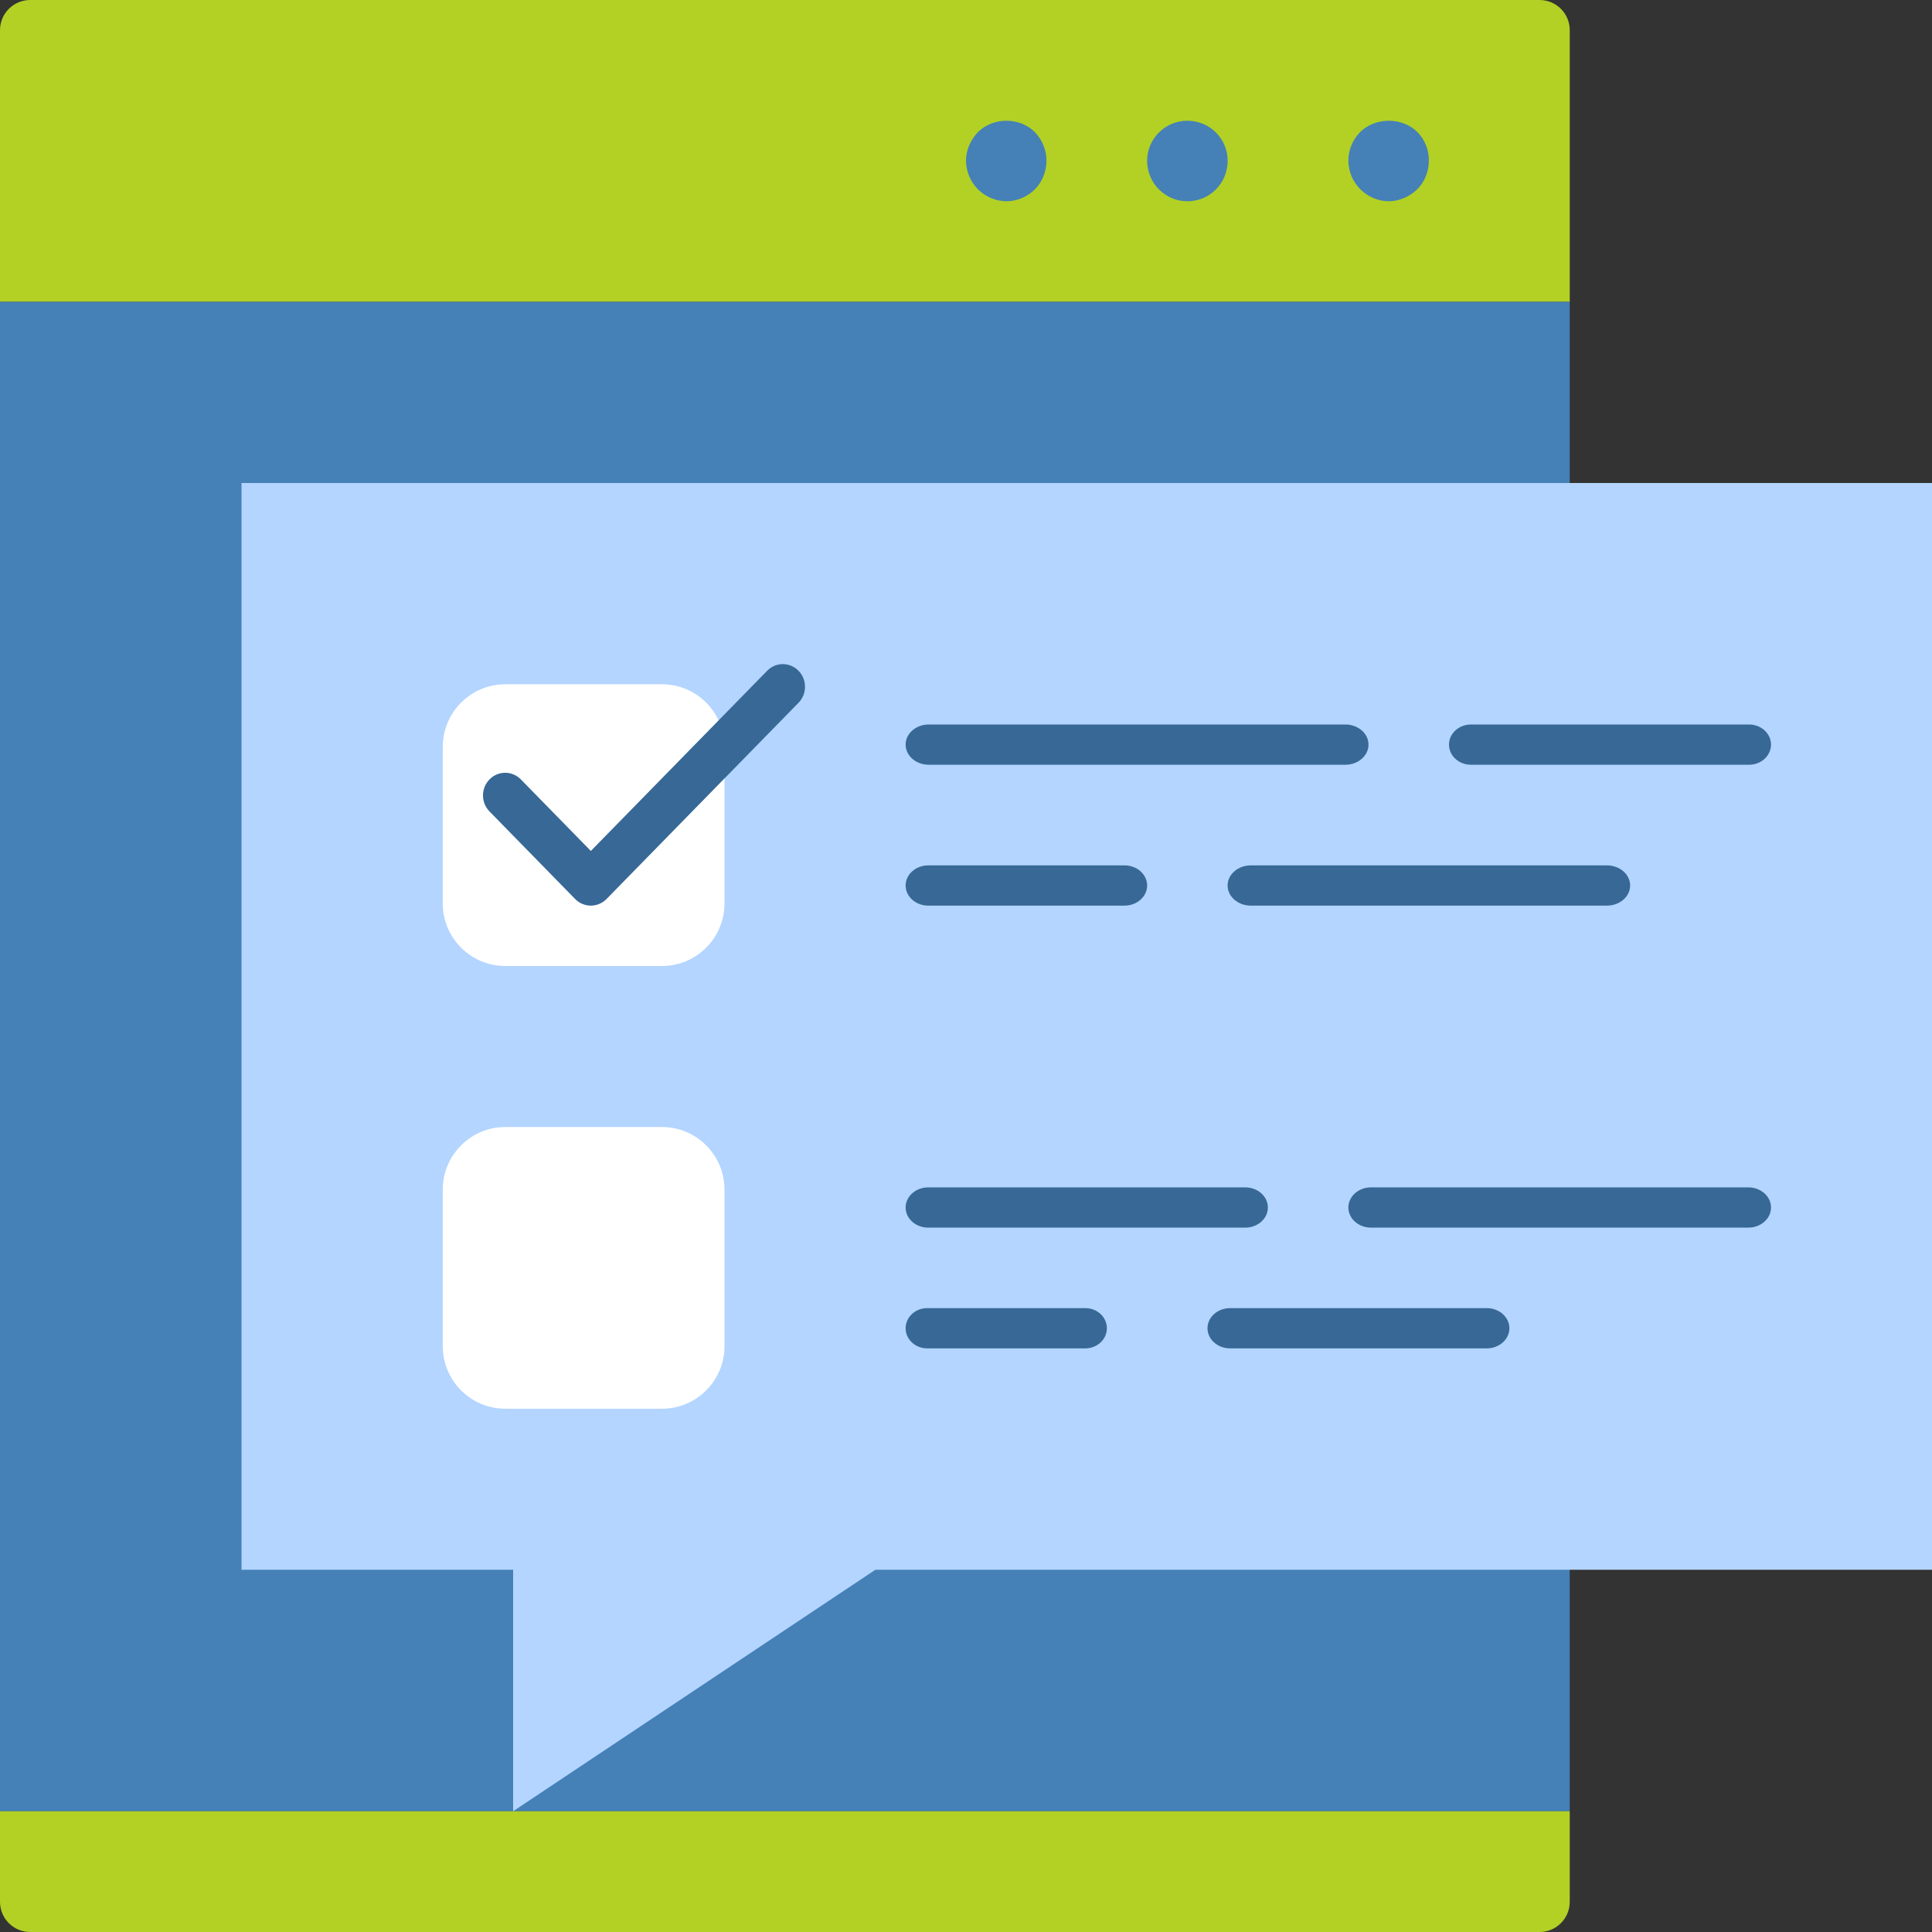
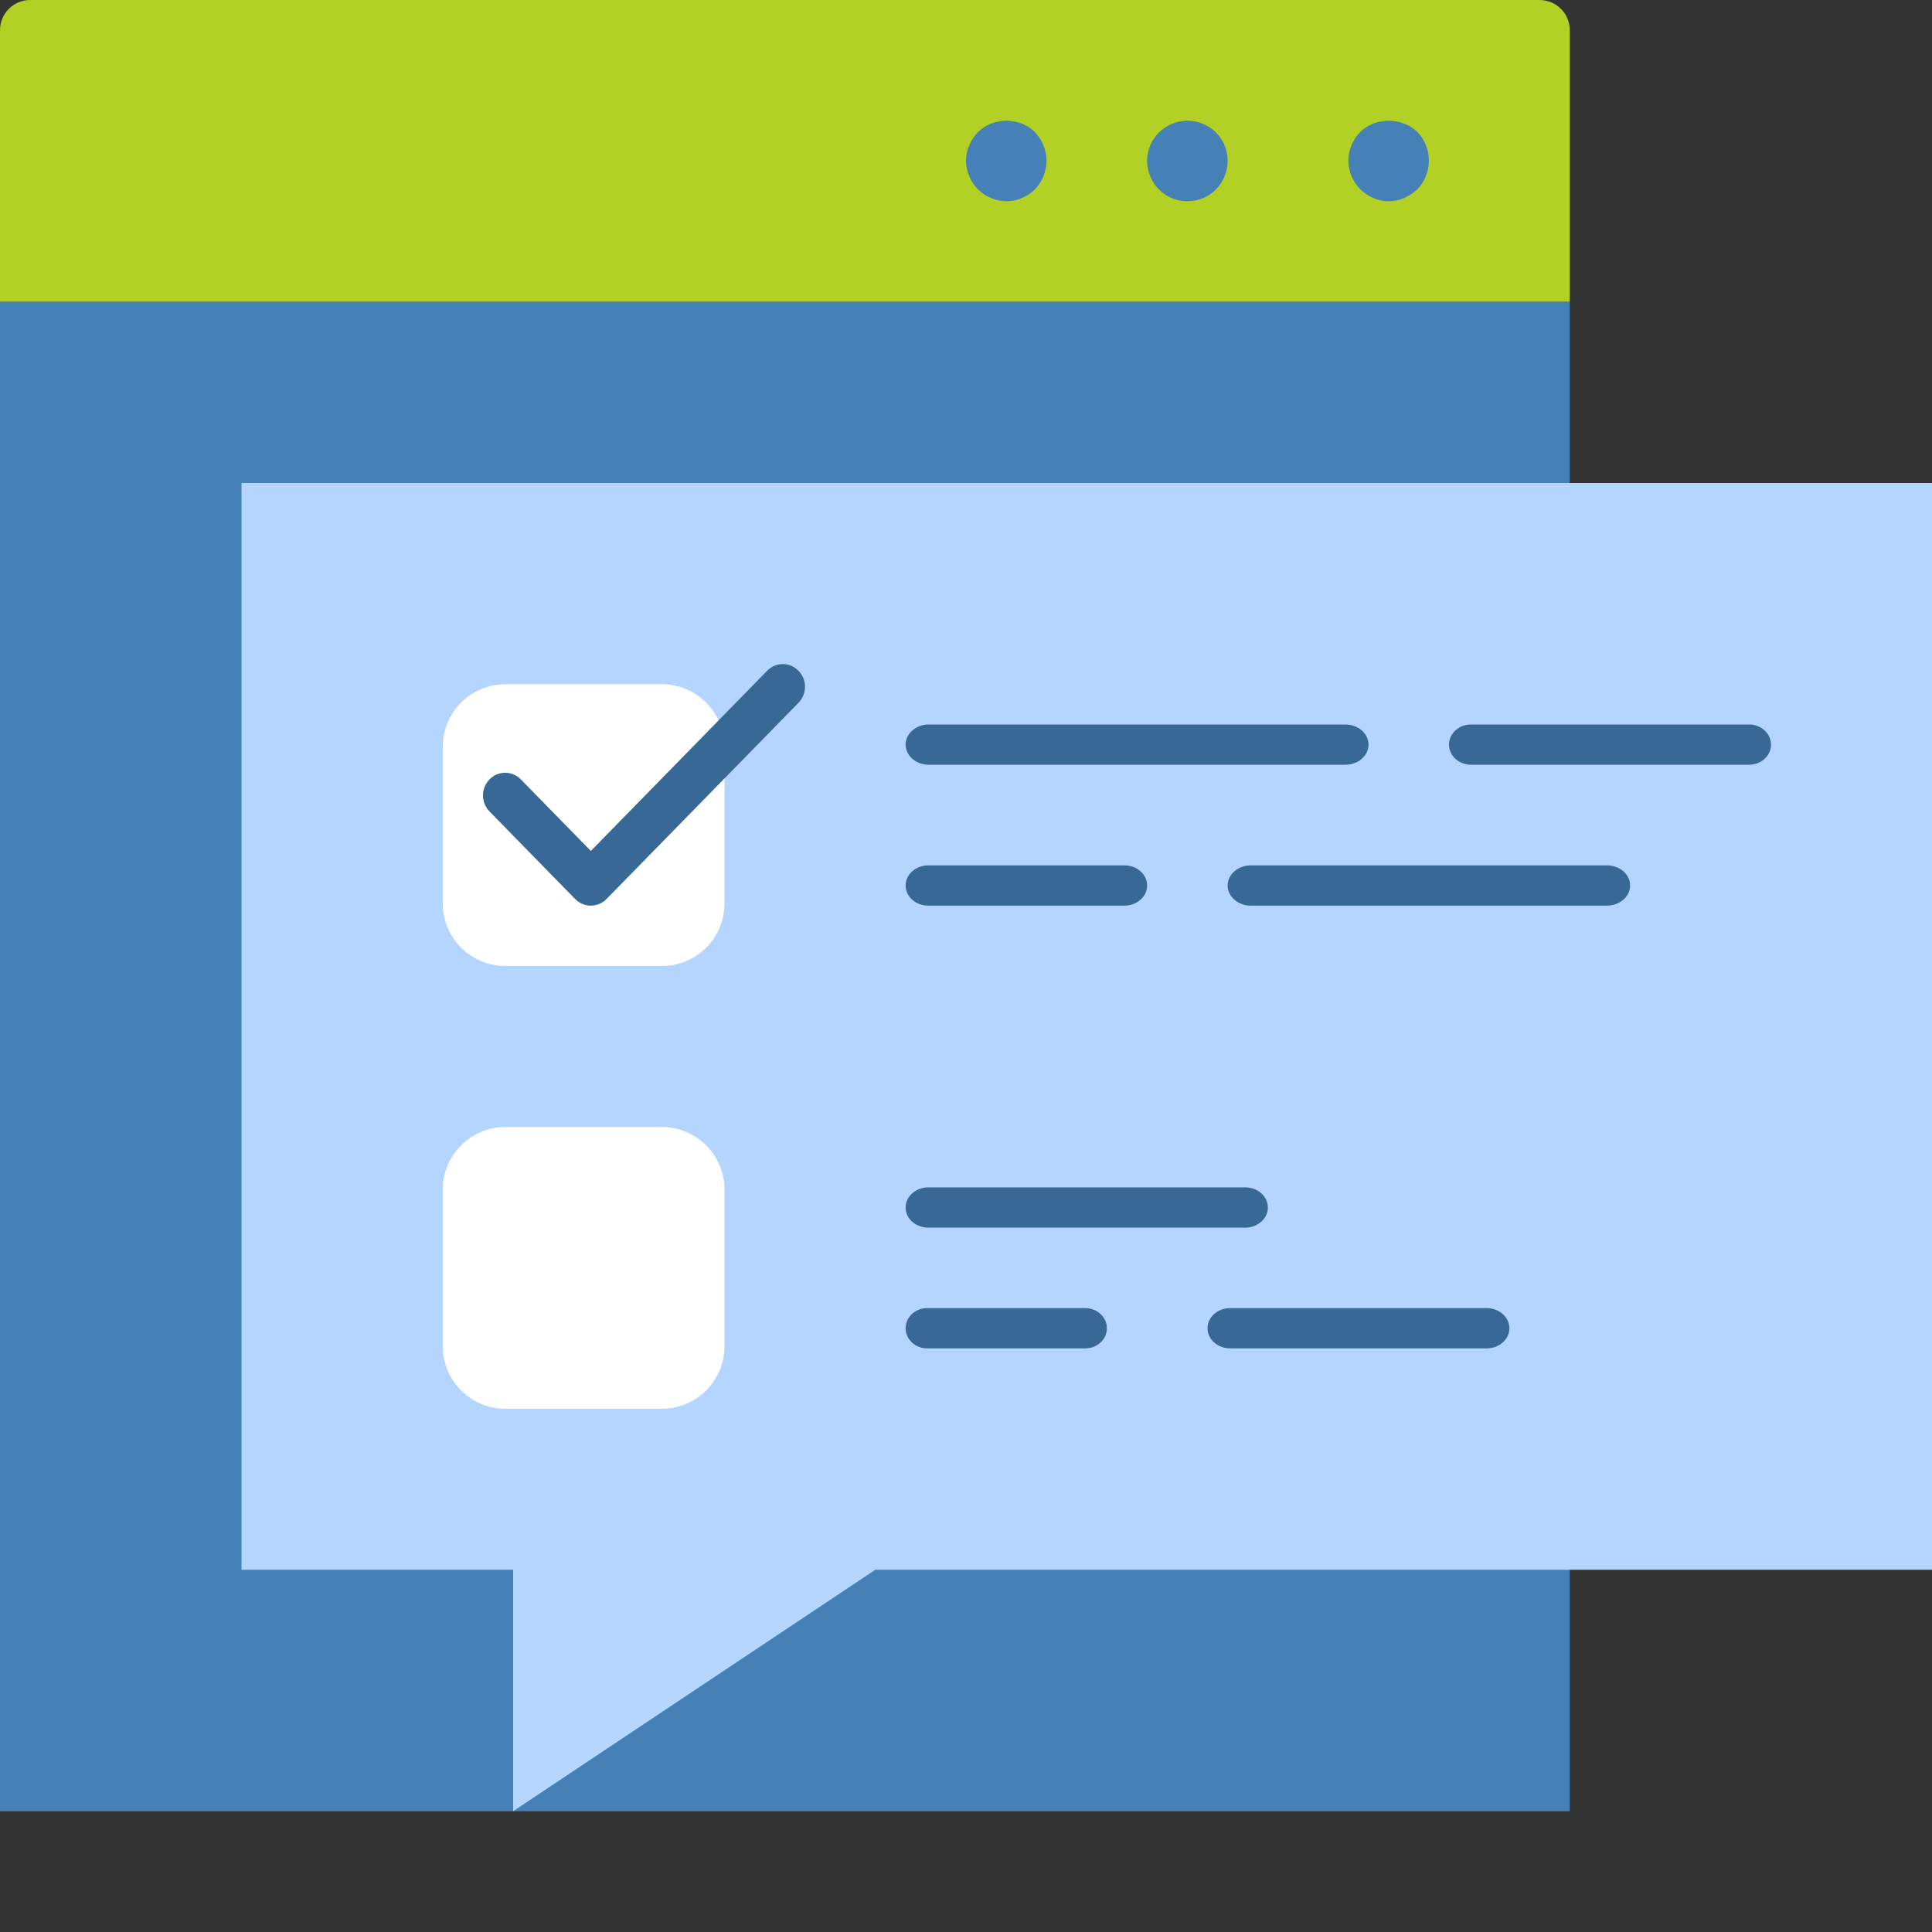
<svg xmlns="http://www.w3.org/2000/svg" width="96" height="96" viewBox="0 0 96 96" fill="none">
  <rect x="0" y="0" width="96" height="96" fill="#333333" stroke="none" />
  <path d="M78 15H0V1.5C0 0.67 0.672 0 1.5 0H76.5C77.328 0 78 0.67 78 1.5V15Z" fill="#B2D124" />
  <path d="M69 10C68.488 10 67.962 9.775 67.592 9.405C67.224 9.034 67 8.52 67 7.972C67 7.441 67.224 6.928 67.592 6.556C68.344 5.815 69.672 5.815 70.424 6.556C70.792 6.926 71 7.441 71 7.972C71 8.52 70.792 9.033 70.424 9.405C70.04 9.775 69.528 10 69 10Z" fill="#4580B7" />
  <path d="M57 7.984C57 6.894 57.898 6 59 6V6C60.12 6 61 6.896 61 7.984V7.984C61 9.104 60.12 10 59 10V10C57.896 10 57 9.104 57 7.984Z" fill="#4580B7" />
  <path d="M50.016 10C49.488 10 48.96 9.775 48.592 9.406C48.224 9.037 48 8.508 48 7.979C48 7.465 48.224 6.952 48.592 6.567C49.344 5.811 50.672 5.811 51.424 6.567C51.792 6.952 52 7.465 52 7.979C52 8.508 51.792 9.036 51.424 9.406C51.056 9.777 50.528 10 50.016 10Z" fill="#4580B7" />
  <rect y="15" width="78" height="75" fill="#4580B7" />
-   <path d="M78 90H0V94.5C0 95.329 0.672 96 1.5 96H76.5C77.328 96 78 95.329 78 94.5V90Z" fill="#B2D124" />
  <path d="M96 24H12V78H25.497V90L43.499 78H96V24Z" fill="#B3D5FF" />
  <path d="M79.846 45H62.154C61.517 45 61 44.552 61 44C61 43.448 61.517 43 62.154 43H79.846C80.483 43 81 43.448 81 44C81 44.552 80.483 45 79.846 45Z" fill="#376896" />
  <path d="M55.875 45H46.125C45.504 45 45 44.552 45 44C45 43.448 45.504 43 46.125 43H55.875C56.496 43 57 43.448 57 44C57 44.552 56.496 45 55.875 45Z" fill="#376896" />
  <path d="M86.909 38H73.091C72.489 38 72 37.552 72 37C72 36.448 72.489 36 73.091 36H86.909C87.511 36 88 36.448 88 37C88 37.552 87.511 38 86.909 38Z" fill="#376896" />
  <path d="M66.85 38H46.15C45.515 38 45 37.552 45 37C45 36.448 45.515 36 46.15 36H66.85C67.485 36 68 36.448 68 37C68 37.552 67.485 38 66.85 38Z" fill="#376896" />
  <path d="M73.875 67H61.125C60.504 67 60 66.552 60 66C60 65.448 60.504 65 61.125 65H73.875C74.496 65 75 65.448 75 66C75 66.552 74.496 67 73.875 67Z" fill="#376896" />
  <path d="M53.928 67H46.072C45.48 67 45 66.552 45 66C45 65.448 45.48 65 46.072 65H53.928C54.52 65 55 65.448 55 66C55 66.552 54.52 67 53.928 67Z" fill="#376896" />
-   <path d="M86.875 61H68.125C67.504 61 67 60.552 67 60C67 59.448 67.504 59 68.125 59H86.875C87.496 59 88 59.448 88 60C88 60.552 87.496 61 86.875 61Z" fill="#376896" />
  <path d="M61.875 61H46.125C45.504 61 45 60.552 45 60C45 59.448 45.504 59 46.125 59H61.875C62.496 59 63 59.448 63 60C63 60.552 62.496 61 61.875 61Z" fill="#376896" />
  <path d="M32.889 48H25.111C23.394 48 22 46.608 22 44.889V37.111C22 35.394 23.394 34 25.111 34H32.889C34.606 34 36 35.394 36 37.111V44.889C36 46.609 34.608 48 32.889 48Z" fill="white" />
  <path d="M29.357 45C29.065 45 28.785 44.883 28.579 44.672L24.323 40.32C23.892 39.88 23.892 39.168 24.323 38.728C24.753 38.289 25.45 38.289 25.88 38.728L29.359 42.283L38.12 33.33C38.55 32.89 39.247 32.89 39.677 33.33C40.108 33.769 40.108 34.482 39.677 34.921L30.137 44.672C29.93 44.883 29.649 45 29.357 45Z" fill="#376896" />
  <path d="M32.889 70H25.111C23.394 70 22 68.608 22 66.889V59.111C22 57.394 23.394 56 25.111 56H32.889C34.606 56 36 57.394 36 59.111V66.889C36 68.609 34.608 70 32.889 70Z" fill="white" />
</svg>